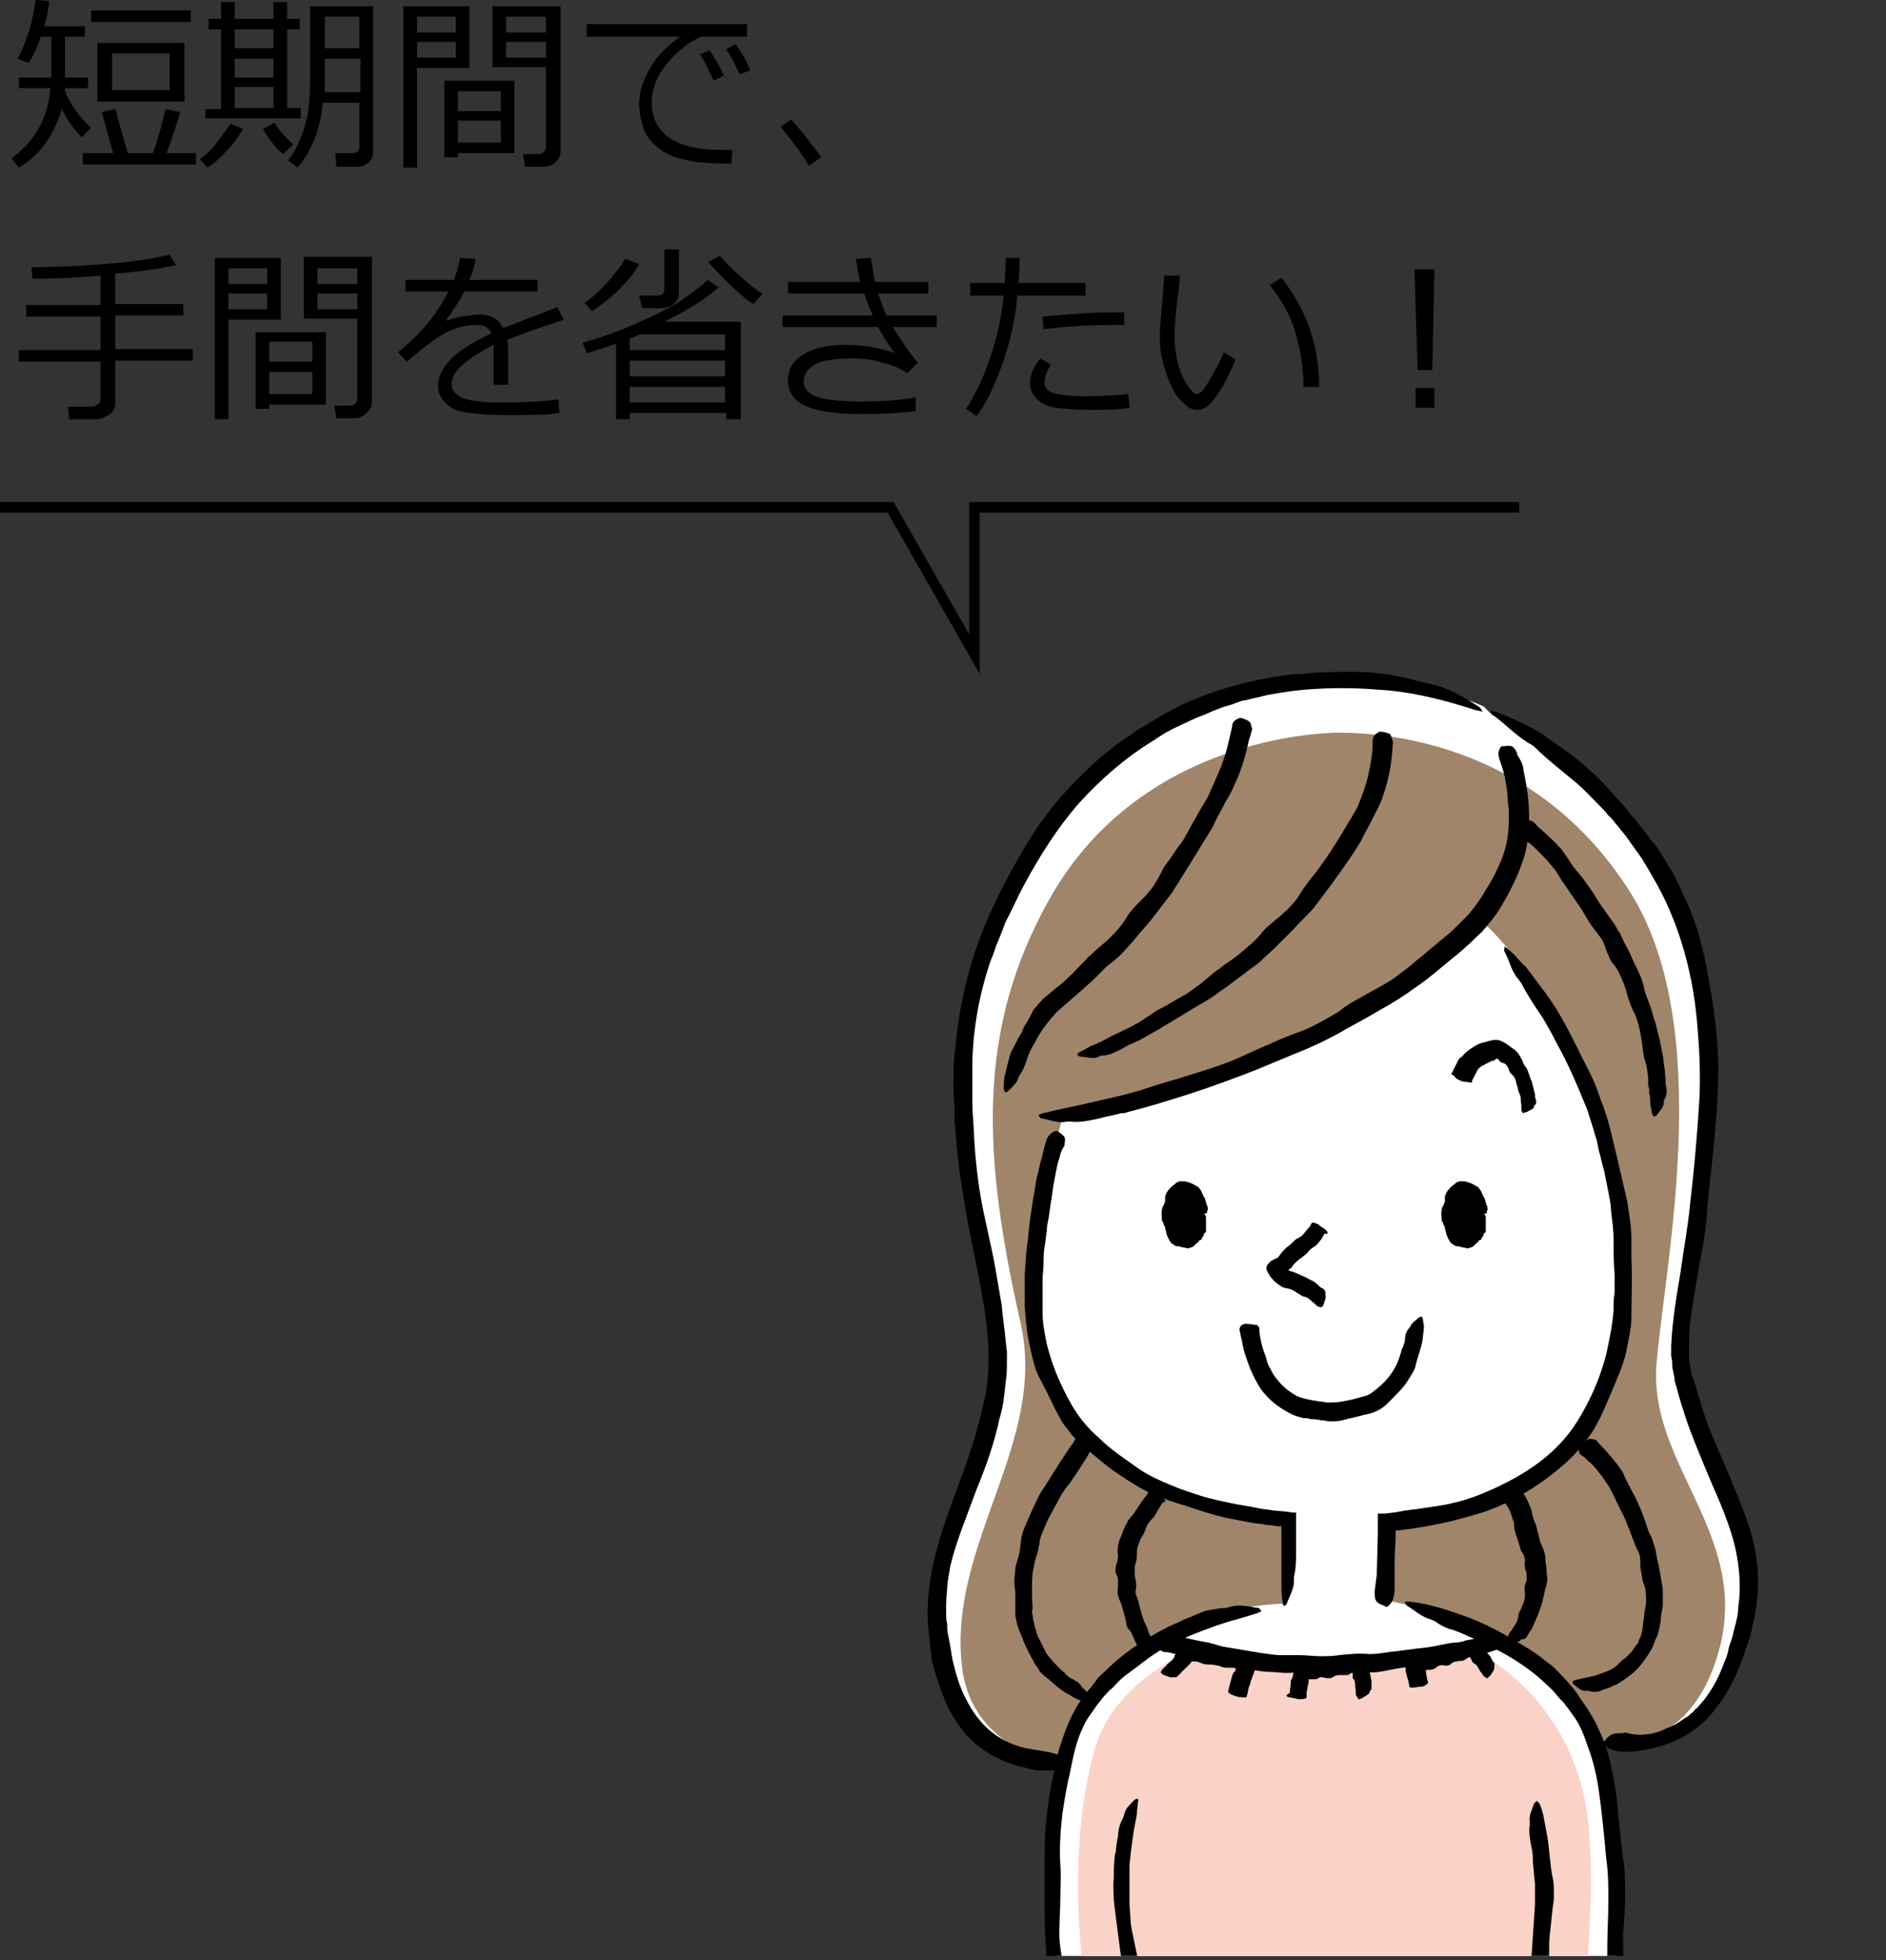
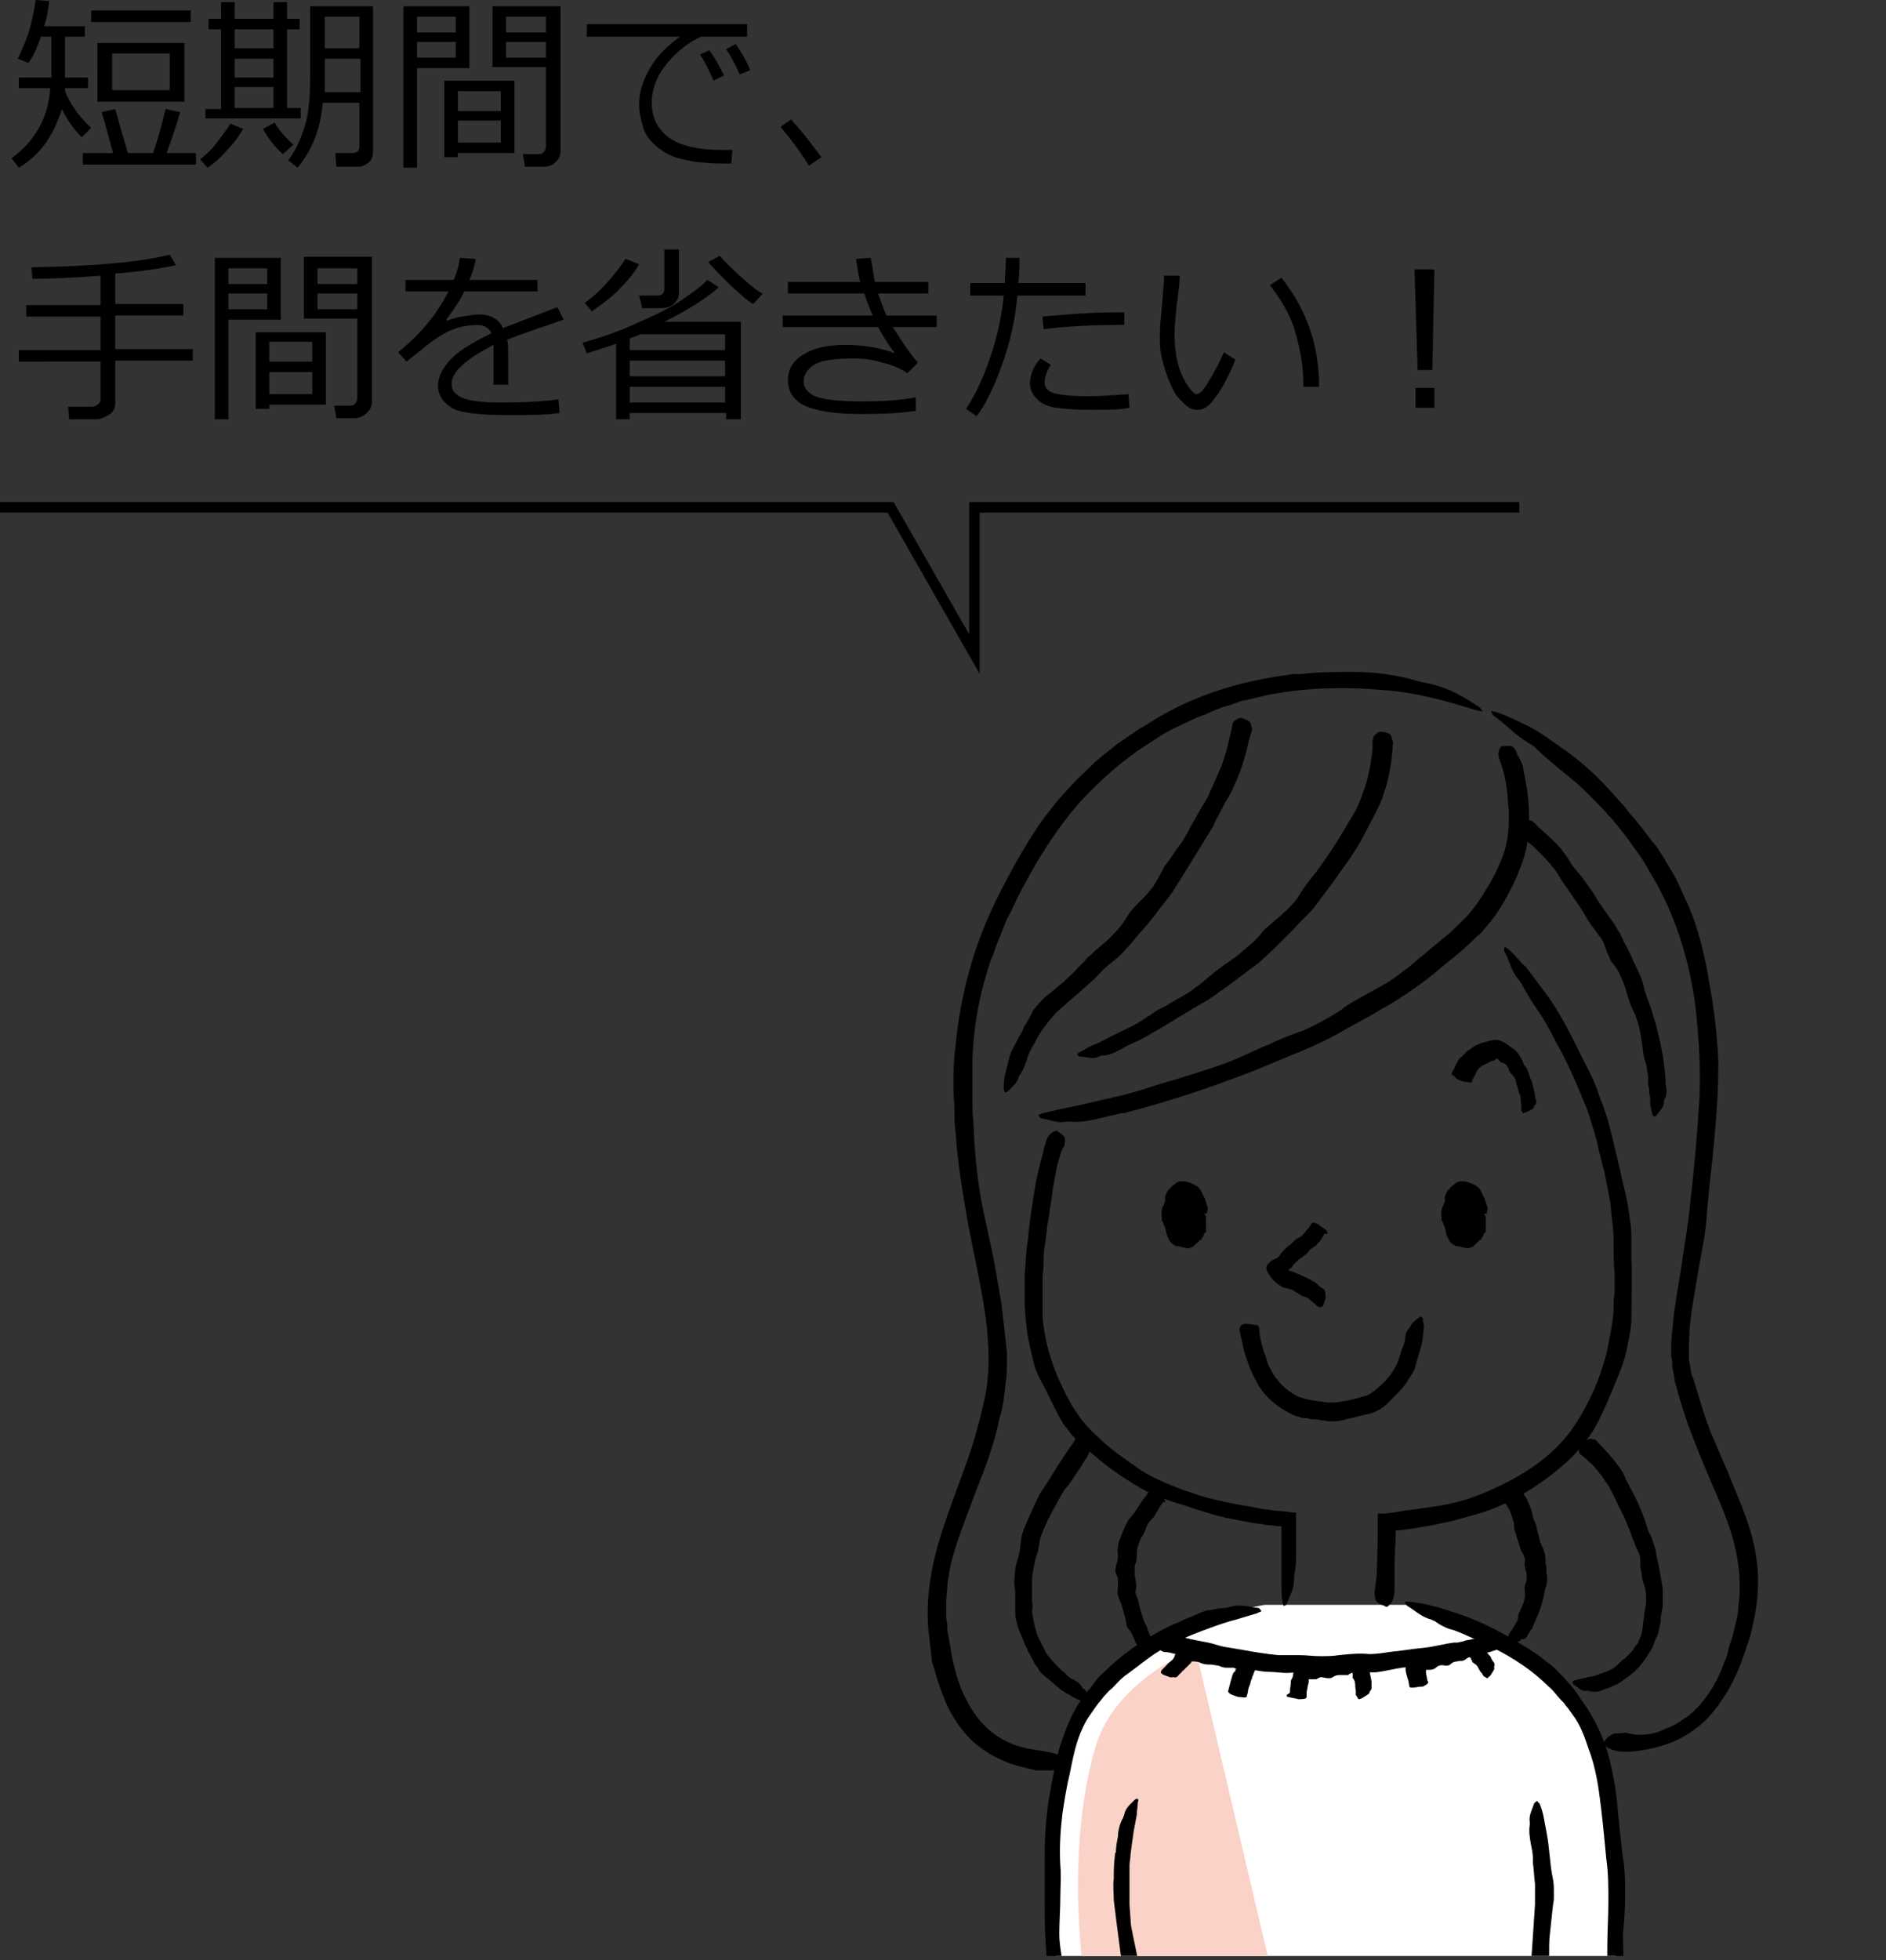
<svg xmlns="http://www.w3.org/2000/svg" xmlns:xlink="http://www.w3.org/1999/xlink" version="1.1" id="レイヤー_1" x="0" y="0" viewBox="0 0 180 187" xml:space="preserve">
  <rect x="0" y="0" width="180" height="187" fill="#333333" stroke="none" />
  <style>.st1{fill:#fff}.st3{fill:#fad2c8}</style>
  <defs>
    <path id="SVGID_5_" d="M85.1 37.3h84.4v149.3H85.1z" />
  </defs>
  <clipPath id="SVGID_1_">
    <use xlink:href="#SVGID_5_" overflow="visible" />
  </clipPath>
  <g clip-path="url(#SVGID_1_)">
-     <path class="st1" d="M153.3 166.6c4.1.4 9.7-.2 12.5-8.2 4-11.5-2.6-15.7-5.1-26.9-1.7-7.4 8-31.4-1.7-48.2-6.8-11.7-16.6-15.1-16.6-15.1l-.8-.8s-8.5-4.2-20.7-1.8C106.8 68.3 97.6 79.3 93.6 92c-5.2 16.4 2.8 30.6 1.2 40.8-1.7 10.2-7.6 15.7-4.3 27.1 2 6.9 6.7 8.1 11.1 7.9l51.7-1.2z" />
    <path class="st1" d="M134.3 153.1s12.3 1.9 17.1 10.4c4.8 8.5 2.4 30.1 1.9 33.5-.5 3.5 2.6 7.1 2.1 12.1-.3 2.5-2 3.4-1.5 6.1l-53.5-.6c.5-2.8-.7-3-.9-5.5-.5-5 2.8-8.6 2.2-12.1-.5-3.5-2.9-25 1.9-33.5s17.1-10.4 17.1-10.4h13.6z" />
-     <path d="M127.8 69.9s-18.5-.3-27.6 15.8c-7.2 12.7-6.3 25-2.8 40.5 2.6 11.4-6.9 21-5.6 32.7.9 8.3 9.6 9.4 9.6 9.4s1.6-6.6 7.5-10.9c5.9-4.4 13.6-4.4 13.6-4.4l.3-7.9s-14-.9-19.8-8.6c-5.8-7.7-4.6-18.8-1.7-29.5 0 0 28-5.3 40.1-19.1 0 0 7.7 5.9 12.9 24.6 5.2 18.8-5.8 32.7-21.9 32.7v7.5s8.1 1.4 13.8 5.3c5.8 3.9 6.3 8.4 6.3 8.4s8.7 1.8 11.6-9.1c2.9-10.9-6.8-17.6-6-27.2.8-9.6 5.6-31.8-2.4-44.8-8.1-13-20.9-15.4-27.9-15.4z" fill="#a0856a" />
-     <path class="st3" d="M114.1 157.3s-7.5 2.8-9.5 9.2c-1.6 5.3-2.1 12.2-1.4 19.9.7 7.8 1.6 11.2.5 14.7-1 3.5-2.8 5.9-2.1 9.4.7 3.5.7 4.4.7 4.4h48.4s2-2.9 1.5-7.1c-.5-4.1-2.4-6.5-1.8-10.6.6-4.1 2.2-17 1-24.7-1.9-11.3-11.1-15.3-11.1-15.3s-13.4 3.2-26.2.1z" />
+     <path class="st3" d="M114.1 157.3s-7.5 2.8-9.5 9.2c-1.6 5.3-2.1 12.2-1.4 19.9.7 7.8 1.6 11.2.5 14.7-1 3.5-2.8 5.9-2.1 9.4.7 3.5.7 4.4.7 4.4h48.4s2-2.9 1.5-7.1s-13.4 3.2-26.2.1z" />
    <path class="st3" d="M148.2 210.8c-.4-1.2-1.5-2.1-3.1-1.9-.2 0-.4.1-.5.1-.5-1.5-2.2-2.6-3.9-1.8-1.4.7-2.8 1.3-4.1 2-.6-.9-1.6-1.5-2.8-1.2-1.7.3-3.4.8-4.9 1.4-.5-.7-1.4-1.1-2.5-.8-1.8.5-3.5 1.1-5.3 1.7-.5-1.4-2.5-2.1-4-1.6-.8.3-1.6.6-2.4 1-.6-1.3-2.2-2.1-3.7-1.3-2.3 1.3-4.8 2.2-7.2 3.2-3.3 1.4-.8 6.4 2.4 5 .4-.2.7-.3 1.1-.5.7 1.2 2.3 1.9 3.7 1.3 1-.4 1.9-.8 2.8-1.3.6.9 1.7 1.5 2.8 1.2 1.7-.4 3.4-1 5.1-1.6.6 1.5 2.5 2.4 4.3 1.1l.9-.6c0 2.1 2.6 3.4 4.6 2 1.2-.8 2.5-1.6 3.8-2.3.8.6 1.9.9 2.9.5 1.1-.5 2.3-.9 3.4-1.2.3 1.4 1.4 2.5 3.1 2.1 1.3-.3 2.6-.7 3.9-1.1 3.7-.9 2.8-6.1-.4-5.4z" />
    <path d="M120.2 127.1c.1.8.3 1.6.6 2.3.1.4.2.8.4 1.1.2.4.4.8.7 1.1.5.7 1.2 1.2 1.9 1.6.5.2 1 .3 1.5.4.2 0 .5.1.7.1.2 0 .5.1.7.1.5 0 .9 0 1.4-.1.7-.1 1.4-.3 2.1-.5.5-.1.8-.4 1.2-.7.6-.5 1.2-1.1 1.6-1.8.4-.6.6-1.3.8-2 0-.1.1-.1.1-.2.1-.3.2-.5.2-.8 0-.3.1-.7.4-1 0 0 0-.1.1-.1 0-.3.5-.6.8-.9 0 0 .2-.1.3-.1 0 .1.1.1.1.2 0 .3.1.5.1.8 0 .3-.1.7-.1 1-.1.9-.5 1.8-.7 2.7-.1.5-.5 1-.8 1.5-.3.5-.8 1-1.2 1.4-.5.5-.9 1-1.5 1.3-.5.3-1 .4-1.5.5-.7.2-1.3.3-2 .5-.4.1-.8.1-1.2.1-.2 0-.5-.1-.7-.1-.2 0-.5-.1-.7-.1-.2 0-.5 0-.7-.1-.2 0-.5 0-.7-.1-.5-.1-.9-.3-1.4-.6-.9-.5-1.7-1.2-2.3-2-.3-.4-.6-1-.8-1.4-.3-.6-.5-1.2-.7-1.8-.2-.5-.3-1.1-.4-1.6-.1-.3-.1-.6-.2-.9 0-.3.1-.5.5-.6h.2c.3 0 .7.1.9.1.2 0 .2.2.3.3v.4zM114.7 115.8c0 1.4-.7 2.6-1.6 2.6-.9 0-1.6-1.2-1.6-2.6 0-1.4.7-2.6 1.6-2.6.9 0 1.6 1.2 1.6 2.6z" />
    <path d="M114.8 115.8c-.1 0-.3 0-.4-.1-.2 0-.2-.1-.2-.1l.1-.1v-.3s-.1 0 0-.1c.1-.2 0-.3 0-.5 0-.1-.1-.2-.2-.3v-.2c-.2-.1-.2-.3-.4-.5l-.1-.1s-.1-.1-.2 0c0 0-.1 0-.1-.1-.1-.1-.2-.1-.3 0-.1.1-.1.1-.2 0 0 0 0 .1-.1.1s-.2.1-.2.2-.2.2-.2.3c0 .1-.1.2-.1.3v.3s0 .1-.1.1c0 0-.1.1 0 .2 0 .1 0 .1-.1.2.1.1-.1.2-.1.3 0 .1-.1.1-.1.2v.2s0 .1-.1.1-.1.1 0 .1 0 .1.1.1l.1.1c0 .1.1.3.1.4l.1.1V117c.1.1.1.1 0 .3v.2c.1 0 .1.1.1.2s.1.1.2.2c.2.1.4.1.5.2h.2s.1 0 .1-.1h.2c.1 0 .2 0 .2-.1s.1-.2.2-.3c0-.1.1-.1.1-.2 0-.2.2-.3.2-.4 0-.1.1-.2.1-.4 0-.1-.1-.1-.1-.2s0-.1-.1-.2v-.2s.1-.1.3-.1c.1 0 .2-.1.3-.1.4 0 .4 0 .4.1.1.1.1.2.1.3v1.3s0 .1-.1.1l-.1.1c0 .2-.1.3-.2.4 0 .1 0 .2-.2.2-.1.2-.3.3-.5.5-.1.2-.4.2-.6.3-.2 0-.3-.1-.5-.1-.1 0-.3-.1-.4-.1-.1 0-.3 0-.4-.1-.1-.1-.2-.1-.3-.2-.2-.2-.3-.5-.4-.7-.1-.2-.1-.5-.2-.7 0-.1 0-.2-.1-.3-.1-.1 0-.3-.2-.4 0-.4-.1-.7 0-1.1 0-.2.1-.3.2-.5 0-.1.1-.2.1-.3v-.5c.1-.1.1-.3.2-.4.1-.1 0-.2.2-.2.1-.3.4-.4.6-.6l.1-.1c.1 0 .2-.1.3-.1h.5c.4.1.7.2 1 .4.5.2.6.7.8 1.1l.1.1v.1c.1.2.1.4.2.6.1.2.1.4 0 .6v.1s-.1.1-.4.1zM141.4 115.8c0 1.4-.7 2.6-1.6 2.6-.9 0-1.6-1.2-1.6-2.6 0-1.4.7-2.6 1.6-2.6.9 0 1.6 1.2 1.6 2.6z" />
    <path d="M141.5 115.8c-.1 0-.3 0-.4-.1-.2 0-.2-.1-.2-.1l.1-.1v-.3s-.1 0 0-.1c.1-.2 0-.3 0-.5 0-.1-.1-.2-.2-.3v-.2c-.2-.1-.2-.3-.4-.5l-.1-.1s-.1-.1-.2 0c0 0-.1 0-.1-.1-.1-.1-.2-.1-.3 0-.1.1-.1.1-.2 0 0 0 0 .1-.1.1s-.2.1-.2.2-.2.2-.2.3c0 .1-.1.2-.1.3v.3s0 .1-.1.1c0 0-.1.1 0 .2 0 .1 0 .1-.1.2.1.1-.1.2-.1.3 0 .1-.1.1-.1.2v.2s0 .1-.1.1-.1.1 0 .1 0 .1.1.1l.1.1c0 .1.1.3.1.4l.1.1V117c.1.1.1.1 0 .3v.2c.1 0 .1.1.1.2s.1.1.2.2c.2.1.4.1.5.2h.2s.1 0 .1-.1h.2c.1 0 .2 0 .2-.1s.1-.2.2-.3c0-.1.1-.1.1-.2 0-.2.2-.3.2-.4 0-.1.1-.2.1-.4 0-.1-.1-.1-.1-.2s0-.1-.1-.2v-.2s.1-.1.3-.1c.1 0 .2-.1.3-.1.4 0 .4 0 .4.1.1.1.1.2.1.3v1.3s0 .1-.1.1l-.1.1c0 .2-.1.3-.2.4 0 .1 0 .2-.2.2-.1.2-.3.3-.5.5-.1.2-.4.2-.6.3-.2 0-.3-.1-.5-.1-.1 0-.3-.1-.4-.1-.1 0-.3 0-.4-.1-.1-.1-.2-.1-.3-.2-.2-.2-.3-.5-.4-.7-.1-.2-.1-.5-.2-.7 0-.1 0-.2-.1-.3-.1-.1 0-.3-.2-.4 0-.4-.1-.7 0-1.1 0-.2.1-.3.2-.5 0-.1.1-.2.1-.3v-.5c.1-.1.1-.3.2-.4.1-.1 0-.2.2-.2.1-.3.4-.4.6-.6l.1-.1c.1 0 .2-.1.3-.1h.5c.4.1.7.2 1 .4.5.2.6.7.8 1.1l.1.1v.1c.1.2.1.4.2.6.1.2.1.4 0 .6v.1c.1 0 0 .1-.4.1zM126.4 117.7c-.2.4-.4.7-.7 1-.1.2-.3.2-.5.4-.2.1-.3.3-.5.5l-.5.4c-.2.1-.4.3-.5.4l-.3.3c0 .1-.1.1-.1.2-.1.1-.3.2-.3.2v.1c.1.1.2 0 .2.1h.1c.1 0 .2.1.3.1l1.1.5c.3.2.7.3 1 .6l.1.1c.1.1.2.2.4.3.2.1.3.2.3.6v.1c.1.1-.1.6-.2.9 0 0-.1.2-.2.2h-.1c-.1 0-.2-.1-.3-.1l-.3-.3c-.3-.2-.5-.5-.9-.6-.2 0-.4-.2-.6-.3-.2-.1-.4-.3-.7-.4-.3-.1-.5-.1-.8-.2-.3-.2-.6-.4-.8-.6-.3-.3-.5-.6-.7-1-.1-.3 0-.5.2-.7l.2-.2c.1 0 .1-.1.2-.1.1-.1.3-.1.4-.2.2-.1.3-.4.5-.6l.1-.1.1-.1.2-.2c.3-.2.5-.4.8-.7.1-.1.3-.2.5-.3.2-.1.3-.3.5-.5.1-.2.3-.3.4-.5.1-.1.1-.2.2-.3 0-.1.2-.1.6.1 0 0 .1 0 .1.1.3.2.5.3.7.5.1.1.1.2.1.3h-.3zM138.6 102.3l.6-1.2c.1-.2.4-.3.5-.5.2-.2.4-.4.6-.5.4-.3.9-.6 1.5-.7.3-.1.7-.2 1-.2.3 0 .7.2 1 .4.3.2.5.4.7.5.4.3.6.7.8 1.1.1.3.2.5.4.7.2.4.3.9.5 1.3l.3 1.2v.1c0 .1 0 .3.1.4 0 .2.1.4-.2.6v.1c0 .2-.4.3-.7.5 0 0-.2 0-.3.1 0 0-.1 0-.1-.1-.1-.1-.1-.2-.1-.3v-.4c-.1-.4 0-.8-.2-1.1-.1-.2-.1-.4-.2-.7-.1-.2-.1-.5-.2-.7-.1-.2-.3-.4-.5-.6-.1-.2-.1-.4-.2-.5-.1-.2-.3-.4-.5-.4-.1 0-.2-.1-.3-.2-.1-.1-.1-.2-.2-.2s-.3.1-.3.2h-.1-.1l-.6.3c-.1.1-.3.1-.5.3-.2.1-.3.3-.4.5l-.3.6c-.1.1-.1.2-.1.3 0 .1-.1.1-.6 0h-.2c-.3-.1-.6-.2-.8-.4-.1-.1-.1-.2-.2-.2-.2-.1-.2-.2-.1-.3zM95.6 167.9c-1.2-.5-2.3-1.3-3.2-2.2-.9-1-1.6-2.1-2.1-3.2-.5-1.2-.9-2.4-1.2-3.5-.1-.3-.2-.6-.2-.9l-.1-.9-.1-.9c0-.3-.1-.6-.1-.9-.2-2.4.1-4.9.7-7.2.7-2.7 1.7-5.2 2.6-7.7.9-2.4 1.6-4.8 2.1-7.2.5-2.4.4-4.9.1-7.4-.4-3-1.1-6-1.7-9.1-.5-2.9-1-5.8-1.2-8.8l-.1-1v-1c0-.7-.1-1.4-.1-2.1 0-1.4 0-2.8.2-4.1.4-4.4 1.5-8.7 3.3-12.7 1.2-2.6 2.6-5.2 4.2-7.7.7-1.1 1.5-2.1 2.3-3.1.9-1 1.7-1.9 2.7-2.8.5-.5.9-.9 1.4-1.3l1.5-1.2 1.6-1.1c.3-.2.5-.4.8-.5l.8-.5c3.9-2.5 8.5-3.9 13-4.5.4-.1.9-.1 1.4-.1 1.6-.2 3.3-.2 5-.2 2.1 0 4.2.3 6.2.9.3.1.6.1.9.2 2 .4 3.4 1.3 4.8 2.2.2.1.3.3.4.5-.3-.1-.5-.1-.8-.2-1.3-.4-2.6-.8-3.9-1.1-1.7-.4-3.4-.7-5.2-.8-2.4-.2-4.7-.2-7.1 0-1.2.1-2.4.3-3.5.5l-1.7.4c-.3.1-.6.1-.9.2l-.8.3-1 .3-.5.2-.5.2c-.6.3-1.3.5-1.9.8l-1.9.9c-.6.3-1.2.7-1.8 1.1-2.6 1.6-4.9 3.6-7 5.9-2.1 2.4-3.8 5.1-5.3 7.9-.6 1.1-1.1 2.3-1.7 3.4l-.7 1.8c-.3.6-.4 1.2-.7 1.8-1.1 3.2-1.7 6.4-1.8 9.8v2.9c0 1 0 1.9.1 2.9.1 2.4.3 4.8.7 7.1.4 2.3 1 4.5 1.4 6.8.2 1.2.4 2.3.6 3.5.1 1.2.3 2.4.4 3.6l.1.9v.9c0 .6 0 1.2-.1 1.8l-.1.9c0 .3-.1.6-.1.9-.1.6-.2 1.2-.4 1.8-.5 2.4-1.3 4.6-2.2 6.8-.9 2.5-1.9 4.8-2.5 7.3-.1.7-.3 1.5-.3 2.2-.1.7-.1 1.5-.1 2.2 0 .4 0 .8.1 1.1 0 .4 0 .8.1 1.1l.2 1.1.1.6.1.6c.3 1.3.7 2.7 1.3 3.8.6 1.2 1.4 2.3 2.4 3.1 1.1.9 2.5 1.5 4 1.7 1.2.2 2.2.3 3 .8.1 0 .2.1.2.2-.3.3-.4.7-.9.9-.2.1-.5.1-.8.1h-1.2c-1.2-.3-2.3-.5-3.3-1z" />
    <path d="M157.6 165.4c.4-.1.8-.2 1.2-.4.4-.2.8-.3 1.1-.5.4-.2.7-.5 1.1-.7.2-.1.3-.3.5-.4l.2-.2c.1-.1.1-.2.2-.2 1.2-1.2 2.1-2.8 2.7-4.5.2-.4.3-.8.4-1.3.1-.4.3-.8.4-1.3.2-.9.5-1.7.5-2.6.3-2 .1-4.1-.4-6.1-.5-1.9-1.3-3.8-2.1-5.6-.8-1.9-1.6-3.8-2.3-5.7-.4-1.2-.8-2.4-1.1-3.6-.1-.3-.2-.6-.2-.9l-.1-.5-.1-.5c0-.3 0-.7-.1-1v-1c.1-2.4.5-4.7.9-7.1.3-2.2.7-4.3.9-6.4.4-3.4.7-6.8.9-10.2.1-2.3 0-4.5-.2-6.8-.3-3.9-1.2-7.8-2.8-11.4-.7-1.6-1.6-3.1-2.5-4.6l-1.5-2.1-.8-1c-.3-.3-.5-.7-.9-1-.2-.3-.4-.5-.7-.8-.9-.9-1.7-1.8-2.7-2.6-1.2-1-2.5-2-3.6-3.1-.2-.2-.4-.3-.6-.4-1.3-.8-2.2-1.8-3.3-2.6-.2-.1-.2-.3-.3-.5.2.1.5.1.7.2 1.1.4 2.1.9 3.1 1.4 1.3.7 2.4 1.6 3.6 2.4 1.6 1.2 3 2.5 4.3 4l1 1.1c.3.4.6.8.9 1.1.6.7 1.2 1.5 1.8 2.3.4.4.7.9 1 1.4l.9 1.5c.6 1 1 2.1 1.5 3.1 1 2.3 1.6 4.8 2 7.3.5 2.6.8 5.2.9 7.8 0 2.1-.1 4.2-.3 6.3-.2 2.7-.6 5.4-.8 8.2-.1 1.6-.4 3.1-.7 4.7-.3 1.9-.7 3.8-.9 5.7-.1.9-.1 1.8-.1 2.7v.7l.1.6c0 .2.1.4.1.6 0 .2.1.4.2.6l.4 1.3c.1.4.3.9.4 1.3.1.4.3.9.4 1.3.2.4.3.9.5 1.3.7 1.7 1.5 3.4 2.2 5.2.7 1.7 1.5 3.6 1.9 5.5.5 2.2.5 4.4.1 6.6-.1.6-.3 1.3-.4 1.9l-.3.9-.3.9c-.4 1.2-.9 2.4-1.6 3.6-.6 1-1.3 2-2.2 2.9-.9.8-1.9 1.5-3.1 2-1.3.5-2.6.8-3.9.9-1.1.1-2-.1-2.6-.6-.1-.1-.2-.1-.1-.2.2-.3.4-.6.8-.8.2-.2.8-.1 1.3-.2h.1c1 .3 1.7.2 2.4.1z" />
    <path d="M145.4 73.5c.5 2.2.7 4.4.4 6.6-.1 1.1-.5 2.2-.9 3.2-.5 1.2-1.1 2.3-1.7 3.3-.3.5-.7 1-1 1.4-.2.2-.4.5-.6.7-.2.3-.4.4-.6.6-.8.8-1.7 1.6-2.6 2.3-1.1.9-2.1 1.8-3.3 2.6-1.1.8-2.2 1.5-3.3 2.1-1 .6-2.1 1.2-3.2 1.8-1.7 1-3.4 1.8-5.2 2.5l-3.6 1.5c-2.1.8-4.2 1.6-6.4 2.3-1.9.6-3.8 1.2-5.8 1.7-.2.1-.4.1-.6.1-.7.2-1.4.3-2.1.5-.9.2-1.8.4-2.7.3h-.4c-.9.2-1.6-.2-2.4-.3-.1 0-.2-.2-.3-.3.1-.1.2-.1.4-.2.6-.1 1.2-.3 1.8-.4.8-.2 1.5-.3 2.3-.5 2.1-.5 4.2-.9 6.2-1.6 1.2-.4 2.4-.7 3.6-1.1 1.3-.4 2.6-.8 3.9-1.3 1.3-.5 2.6-1.2 3.9-1.7 1-.5 2.1-.9 3.2-1.3.7-.3 1.3-.6 2-1s1.3-.7 1.9-1.2c.7-.5 1.5-.9 2.2-1.3.9-.5 1.9-1 2.7-1.6l1.2-.9c.4-.3.8-.7 1.2-1 .4-.3.8-.7 1.2-1l.6-.5.6-.5c.4-.3.8-.7 1.1-1l.5-.5.3-.3.1-.1.1-.1c.6-.7 1.2-1.5 1.7-2.4.6-.9 1.1-1.9 1.5-2.9.5-1.2.7-2.5.7-3.8v-.9l-.1-.9c0-.6-.1-1.2-.2-1.8-.1-.7-.3-1.3-.5-1.9-.2-.5-.3-.9 0-1.4l.1-.1c.3 0 .7-.1 1 0 .2.1.4.4.5.7v.1c.4.6.6 1.1.6 1.5z" />
    <path d="M132.9 71.4c-.1 1.6-.4 3.1-.9 4.5-.2.7-.6 1.4-.9 2-.4.8-.8 1.5-1.2 2.3-.8 1.4-1.8 2.7-2.7 4l-.9 1.2-.9 1.2c-.6.7-1.3 1.3-1.9 2l-.9.9-.9.9c-.5.5-1 .9-1.5 1.4-.5.4-1.1.8-1.6 1.2-.7.5-1.4 1.1-2.2 1.6-.6.5-1.3.9-2 1.3s-1.3.8-2 1.2c-.6.4-1.2.7-1.8 1.1-.6.3-1.2.7-1.8 1-.1.1-.3.1-.4.2-.5.2-.9.4-1.4.7-.6.3-1.2.6-1.8.6-.1 0-.2 0-.3.1-.6.3-1.2 0-1.8 0-.1 0-.2-.1-.3-.2.1-.1.1-.2.2-.2.4-.2.7-.4 1.1-.6.5-.2 1-.4 1.5-.7 1.3-.7 2.7-1.2 3.9-2.1.4-.2.7-.5 1.1-.7.4-.2.8-.4 1.1-.6.8-.5 1.7-.9 2.4-1.5.8-.5 1.5-1.3 2.3-1.8.6-.5 1.3-.9 1.9-1.4.8-.7 1.6-1.3 2.2-2.1.4-.5.9-.8 1.3-1.2.3-.2.6-.5.8-.7.3-.2.5-.5.8-.8.5-.5.8-1.2 1.2-1.7.4-.6.9-1.1 1.3-1.7.8-1.1 1.6-2.3 2.3-3.5.2-.3.4-.7.6-1 .2-.3.4-.7.6-1 .4-.8.7-1.7 1-2.6.2-.8.4-1.6.5-2.5.1-.5.1-.9.1-1.4 0-.4.1-.7.5-.9 0 0 .1-.1.2-.1.3 0 .7.1.9.2.2.1.2.4.3.6v.1c.1.1 0 .4 0 .7zM146.7 78.8c.8.7 1.6 1.4 2.3 2.2.3.4.6.8.9 1.3.3.5.7.9 1.1 1.4l1 1.4c.3.5.6 1 .9 1.4.4.6.8 1.1 1.2 1.7.2.3.3.6.5.8.1.3.3.6.4.9.3.5.6 1.1.8 1.6.4.9.9 1.7 1.1 2.7.1.6.4 1.2.6 1.8.2.5.3 1.1.5 1.6l.4 1.6.3 1.5.2 1.5v.3c.1.4 0 .7.1 1.1.1.5.1.9-.2 1.4v.2c0 .4-.4.8-.7 1.2 0 .1-.2.1-.3.1 0-.1-.1-.1-.1-.2-.1-.3-.1-.6-.2-.9 0-.4 0-.8-.1-1.1 0-.3 0-.5-.1-.8v-.8c-.1-.5-.1-1-.3-1.5-.2-.6-.2-1.2-.3-1.8-.1-.6-.2-1.3-.4-1.9-.1-.3-.2-.7-.4-1-.1-.3-.3-.6-.4-1-.2-.5-.3-1.1-.5-1.6-.3-.7-.5-1.3-1-1.9-.3-.3-.4-.7-.6-1.1-.2-.5-.3-1-.6-1.4l-.9-1.2c-.3-.4-.5-.8-.8-1.3-.5-.8-1.1-1.6-1.7-2.5-.3-.4-.6-.9-.9-1.4-.4-.5-.8-1-1.3-1.5l-.6-.6c-.2-.2-.4-.4-.7-.6-.2-.2-.5-.4-.8-.6-.2-.1-.3-.4-.2-.8 0 0 0-.1.1-.1.2-.2.5-.5.7-.6.2-.1.3 0 .5 0 .2.2.4.3.5.5zM119.2 70.6c-.3 1.4-.7 2.8-1.3 4.1-.3.7-.6 1.3-1 1.9-.3.7-.8 1.4-1.1 2.2l-2.4 3.9-1.5 2.4c-.5.7-1.1 1.4-1.6 2.1l-.8 1c-.3.3-.5.6-.8.9-.4.5-.8 1-1.3 1.5-.4.5-.9.9-1.4 1.3-.7.5-1.2 1.2-1.9 1.8-1.1 1-2.3 2-3.3 2.9-.8.9-1.6 1.9-2.1 3-.1.1-.1.2-.2.3-.2.4-.4.8-.5 1.2-.2.6-.4 1.1-.7 1.5-.1.1-.1.2-.1.2-.1.5-.6.9-1 1.3-.1.1-.2.1-.3.1 0-.1-.1-.2-.1-.3 0-.4 0-.8.1-1.3.1-.3.1-.5.2-.8l.1-.4c0-.1.1-.3.1-.4.1-.4.2-.7.4-1l.5-1c.2-.3.4-.6.5-1 .2-.3.4-.6.6-1l.3-.6c.1-.2.3-.3.4-.5.3-.3.6-.7.9-.9.4-.3.7-.6 1.1-.9.4-.3.7-.6 1-.9.4-.3.7-.7 1-1l.5-.5c.2-.2.3-.4.5-.5.5-.5 1.1-1 1.7-1.5.7-.7 1.4-1.4 1.9-2.3.3-.5.7-.9 1.1-1.3.5-.5 1-1 1.4-1.6.4-.6.7-1.2 1-1.8l.3-.4.3-.4.6-.9.6-.8.5-.9c.3-.6.7-1.2 1-1.8.2-.3.4-.7.6-1 .2-.3.4-.7.5-1 .4-.8.7-1.6 1.1-2.5l.4-1.2.3-1.2c.1-.4.2-.9.3-1.3 0-.4.2-.6.7-.8h.2c.3.1.6.2.8.4.1.1.1.4.2.6v.1c-.1.4-.2.7-.3 1zM108.2 213.8c-.1-1.5.1-3 .3-4.5.1-.7.3-1.4.4-2v-4.6c0-.8-.1-1.5-.1-2.3-.1-.9-.2-1.9-.3-2.8-.1-.9-.2-1.8-.2-2.7-.1-.8-.2-1.6-.4-2.4-.2-1.3-.5-2.6-.6-3.9-.1-.9-.3-1.7-.4-2.6l-.3-2.3-.3-2.4c0-.7-.1-1.4 0-2.1 0-.7 0-1.4.1-2.1 0-.1 0-.3.1-.4 0-.5.1-1 .2-1.5 0-.6.2-1.3.5-1.8 0-.1.1-.2.1-.3.1-.6.6-1 1-1.4.1-.1.2-.1.3-.1 0 .1.1.2 0 .3 0 .4-.1.8-.1 1.2-.1.5-.2 1.1-.3 1.6-.1.7-.2 1.4-.3 2.2 0 .4-.1.7-.1 1.1v3.7l.1 1.4c0 .5.1.9.2 1.4.2 1 .4 1.9.6 2.9l.3 2.4c.1 1 .3 2.1.6 3.1.2.6.2 1.2.3 1.8.1.7 0 1.5.1 2.2.1.7.3 1.4.4 2.1.1.7.1 1.5.2 2.2.1 1.4.1 2.9.1 4.3 0 .8 0 1.6-.2 2.5-.2 1-.3 1.9-.4 2.8-.1.8-.2 1.7-.2 2.5 0 .5 0 .9.1 1.4.1.4 0 .7-.5 1 0 0-.1.1-.2.1-.3 0-.7-.1-.9-.2-.2-.1-.2-.3-.3-.5v-.1c0-.6 0-.9.1-1.2zM145.7 213.8c.2-1.2 0-2.5-.5-3.7-.1-.3-.2-.7-.3-1-.1-.4-.2-.8-.2-1.3 0-.8.1-1.7.1-2.5s.1-1.6.2-2.3c.1-.8.1-1.6.2-2.3.1-.9 0-1.9.1-2.8 0-.9.2-1.8.2-2.7.1-.8.1-1.7.2-2.5.1-1.3.1-2.6.3-3.9.1-.9.1-1.7.2-2.6l.3-4.5v-2c-.1-.7-.1-1.3-.2-2v-.4c0-.5-.1-.9-.2-1.4-.1-.6-.2-1.2-.1-1.8v-.3c-.1-.6.2-1.1.4-1.7 0-.1.2-.2.3-.3.1.1.1.2.2.2.2.4.3.8.4 1.2.1.5.2 1.1.3 1.6.3 1.5.3 3 .6 4.4.1.4.1.9.1 1.3v.7l-.1.7c-.1 1-.2 1.9-.3 2.8-.1 1 0 2-.1 3 0 .8-.2 1.6-.3 2.4-.1 1-.2 2.1-.1 3.1 0 .6 0 1.2-.1 1.8-.1.7-.3 1.5-.3 2.2 0 .7.1 1.4.1 2.1 0 .7-.1 1.4-.1 2.1l-.1 2.1-.1 1.1v1.1c0 .4-.1.8-.1 1.2l-.1.6v.5c0 .3.2.8.4 1.2.2.5.3.9.4 1.4.2.9.3 1.9.3 2.8 0 .5-.1 1.1-.2 1.6-.1.4-.3.7-.8.8h-.2c-.3-.2-.6-.3-.8-.6-.1-.1-.1-.3-.1-.5-.1-.4 0-.6.1-.9zM131.4 150.2l.1-3.8v-2H132.1l.9-.1.6-.1.5-.1c.3 0 .6-.1.9-.1 1.2-.2 2.4-.3 3.6-.6 1.4-.3 2.7-.8 4-1.4 2.4-1.1 4.7-2.5 6.5-4.5 1.1-1.2 1.9-2.6 2.6-4 .7-1.4 1.2-2.8 1.6-4.3.3-1.4.6-2.8.7-4.2 0-.6 0-1.1.1-1.7v-1.7c-.1-1.1-.1-2.3-.1-3.4 0-.8-.1-1.5-.2-2.3l-.1-1.1-.2-1.1-.4-2c-.2-.6-.3-1.3-.5-1.9l-.2-1c-.1-.3-.2-.6-.3-1l-.6-1.9c-.9-2.2-1.8-4.4-3-6.5l-.3-.6c-.4-.7-.8-1.5-1.3-2.2-.6-.9-1.2-1.8-1.7-2.8-.1-.1-.2-.3-.3-.4-.7-.8-.8-1.7-1.3-2.6-.1-.1 0-.3 0-.5.1.1.3.2.4.3.3.3.6.5.8.8.3.3.5.6.8.8l.9 1.2.9 1.2c1.6 2.1 2.7 4.5 3.9 6.9.4.7.7 1.4 1 2.1l.4 1.1c.1.4.3.7.4 1.1.3.8.5 1.6.7 2.4.2.8.4 1.7.6 2.5.1.4.2.9.3 1.3l.3 1.3c.1.4.2.9.3 1.3l.2 1.3c.1.7.2 1.4.2 2.1v2.1c.1 1.9 0 3.7 0 5.6 0 1.1-.3 2.2-.5 3.3-.3 1.3-.9 2.6-1.4 3.8-.5 1.2-1 2.4-1.7 3.6-.7 1.1-1.6 2.2-2.6 3.1-2 1.8-4.3 3.3-6.7 4.3-1.4.6-2.8.9-4.2 1.3-1.7.4-3.4.7-5.1.9H133.2V146.6l-.1 2.3v2.6c0 .7-.1 1.3-.6 1.7 0 0-.1.1-.2.1-.3-.2-.6-.2-.9-.5-.2-.2-.2-.6-.2-.9v-.1l.2-1.6zM101.1 110.5c-.3.9-.4 1.8-.6 2.8-.1.9-.3 1.9-.4 2.8-.1.5-.2.9-.2 1.4-.1.5-.1.9-.2 1.4-.1.5-.1 1.1-.1 1.6s-.1 1.1-.1 1.6v3.1c0 1 .2 2 .4 3 .3 1.2.7 2.4 1.2 3.5s1 2.1 1.6 3c.6.9 1.3 1.7 2.1 2.4 1.2 1.2 2.6 2.1 4 3.1.9.6 2 1.1 3 1.5.9.4 1.9.7 2.8 1 1 .3 1.9.5 2.9.7.9.2 1.8.3 2.7.5.4.1.9.1 1.3.2l1.2.1.7.1h.3v3.6c0 .8 0 1.7-.2 2.5v.4c0 .8-.4 1.4-.7 2.2 0 .1-.2.2-.3.2 0-.1-.1-.2-.1-.4-.1-.6-.1-1.1-.1-1.7v-2.2-3.3h-.4l-.6-.1c-.2 0-.5 0-.8-.1-1.2-.1-2.3-.4-3.5-.6-1.3-.3-2.5-.7-3.7-1.1-1.3-.4-2.6-.8-3.8-1.4-1-.5-1.9-1.1-2.8-1.7-1.2-.8-2.3-1.8-3.4-2.7l-.9-.9c-.3-.3-.5-.7-.8-1-.6-.9-1-1.8-1.5-2.8-.4-.9-1-1.8-1.3-2.7-.3-1-.5-2-.7-3-.1-.5-.1-1-.2-1.5 0-.5-.1-1-.1-1.5v-2.9c.1-1.1.1-2.2.3-3.3.1-1.3.3-2.6.5-3.9l.3-1.8.4-1.7c.2-.6.3-1.3.5-1.9.1-.5.4-.9.9-1.1h.2c.3.2.6.4.7.6.1.2 0 .5 0 .7v.1c-.3.4-.4.8-.5 1.2zM112.2 156c1 .3 2 .5 3.1.7.5.1 1 .3 1.5.4l1.8.3c1.1.2 2.3.4 3.4.5h2c.7 0 1.3.1 2 .1.6 0 1.2 0 1.8-.1 1-.1 1.9-.2 2.9-.1.6 0 1.3-.1 1.9-.2 1.1-.1 2.2-.3 3.3-.4 1-.1 2-.4 2.9-.5h.3c.4-.1.7-.1 1.1-.2.4-.1.9-.2 1.4-.1h.2c.4-.1.9.3 1.3.5.1 0 .1.2.2.3-.1 0-.1.1-.2.1l-.9.3-1.2.3c-.3.1-.5.1-.8.2-.3.1-.5.1-.8.1-.5.1-1.1.2-1.6.4-.6.2-1.3.2-1.9.3-.7.1-1.4.1-2.1.2-.7.1-1.5.3-2.2.4-.6.1-1.2 0-1.8 0-.8 0-1.6.1-2.3.2-.4.1-.9.1-1.4 0-.6 0-1.1-.2-1.7-.2-.5 0-1.1.1-1.6.1s-1.1-.1-1.6-.1-1.1-.1-1.6-.2-1.1-.1-1.6-.2c-.6-.1-1.2-.3-1.8-.4-.7-.2-1.4-.3-2.1-.5-.6-.1-1.3-.3-1.9-.4-.4-.1-.7-.2-1.1-.2-.3-.1-.5-.2-.5-.7v-.2c.1-.3.3-.6.4-.8.1-.1.3-.1.4-.1l.8.2z" />
    <path d="M103.8 138.9c-.5.8-1 1.6-1.5 2.3-.2.4-.6.7-.8 1.1-.3.4-.5.9-.8 1.4-.2.4-.5.9-.7 1.3-.2.5-.4.9-.6 1.4-.1.3-.2.6-.2.9-.1.3-.1.6-.2.9-.2.5-.3 1.1-.4 1.6-.1.5-.1 1-.1 1.5v1.2c0 .4.1.8 0 1.2 0 .3.1.5.1.8.1.3.1.5.2.8l.2.7.3.6.6 1.2c.5.6 1 1.2 1.6 1.7.1 0 .1.1.2.2.2.2.4.4.7.5.2.1.3.2.5.3.1.1.3.3.4.5 0 .1.1.1.1.1.3.1.4.7.7 1 0 .1 0 .2.1.3-.1 0-.2.1-.2 0-.3 0-.6-.1-.9-.2-.4-.1-.7-.3-1-.5-.9-.4-1.6-1.2-2.4-1.8-.2-.2-.5-.4-.6-.7-.2-.3-.4-.5-.5-.8-.2-.3-.3-.6-.5-.9-.1-.3-.3-.6-.4-.9-.2-.6-.6-1.3-.7-2-.1-.3-.1-.5-.1-.8v-1.3-.5c0-.4-.1-.7-.1-1.1 0-.4.1-.8.1-1.3.1-.5.3-1 .4-1.5.1-.5.1-1 .2-1.5s.3-.9.5-1.4c.4-.9.8-1.8 1.2-2.6.3-.5.6-.9.9-1.4.3-.5.7-1.1 1-1.6l1-1.5c.2-.3.4-.5.5-.8.1-.2.4-.3.8-.2 0 0 .1 0 .1.1.2.2.5.5.6.7.1.1 0 .3 0 .4l-.3.6zM111 143.3c-.3.4-.5.8-.8 1.3-.1.2-.4.4-.5.6-.2.2-.3.5-.4.8-.1.2-.2.5-.4.7-.1.3-.2.5-.3.8-.1.3-.1.7-.1 1 0 .3-.1.6-.2.9v.9c.1.5.2.9.1 1.4-.1.3.1.6.2.9.1.3.1.5.2.8l.2.7.1.3.1.3.3.6v.1c.1.2.1.3.2.5s.2.4.1.7v.1c.1.2-.2.6-.3.9 0 .1-.1.2-.2.3h-.1c-.1-.1-.3-.2-.4-.4l-.3-.6c-.3-.5-.4-1.1-.8-1.5-.1-.1-.2-.3-.2-.5s-.1-.3-.1-.5c-.1-.4-.2-.7-.3-1.1-.1-.4-.3-.7-.4-1.1-.1-.3 0-.6 0-.9v-.6c0-.2-.1-.4-.2-.6-.1-.2 0-.5 0-.7.1-.3.2-.6.2-.9 0-.3-.1-.6 0-.9 0-.3.1-.6.2-.8.2-.5.4-1.1.7-1.6.1-.3.4-.5.6-.8l.6-.9c.2-.3.4-.6.6-.8.1-.2.2-.3.3-.5.1-.1.3-.2.7.1l.1.1.6.6c.1.1.1.2.1.3h-.2zM145.4 142.5c.3.4.5.9.7 1.4.1.2.1.5.2.8.1.3.2.6.3.8.1.5.3 1.1.4 1.6.1.3.3.6.4 1 .1.3.1.6.1 1 .1.3.1.6.1.9.1.5.1 1-.1 1.5-.1.3-.1.6-.2.9-.1.5-.3 1.1-.5 1.6s-.4.9-.6 1.4l-.1.1c-.1.2-.2.3-.3.5-.1.2-.2.4-.6.4 0 0-.1 0-.1.1-.1.2-.6.1-.9 0-.1 0-.2-.1-.3-.1v-.1c0-.1.1-.3.1-.4.1-.2.2-.3.3-.4.2-.4.6-.8.6-1.3 0-.3.2-.5.3-.8.1-.3.3-.6.3-.9.1-.3 0-.7 0-1 0-.2.1-.5.2-.7v-.5c0-.2 0-.3-.1-.5s0-.3-.1-.5c0-.2.1-.5 0-.7 0-.1-.1-.2-.1-.3-.1-.1-.1-.2-.2-.3-.1-.2-.1-.4-.2-.6-.1-.4-.3-.9-.4-1.3-.1-.2-.1-.5-.1-.8l-.3-.9c-.1-.3-.2-.5-.4-.8-.1-.1-.2-.3-.3-.4-.1-.1 0-.2.3-.6l.1-.1c.3-.1.6-.3.8-.4.2-.1.2 0 .3 0l.4.4zM152.5 137.6c.7.7 1.4 1.5 2 2.3.1.2.3.4.4.6.1.2.2.5.3.7.3.5.5 1 .8 1.5.5 1 .9 2 1.2 3 .1.3.2.6.4.9l.3.9c.2.6.2 1.2.4 1.8.1.6.2 1.1.3 1.7.1.4.1.9.1 1.4v.7c0 .2-.1.5-.1.7-.1.3-.1.6-.1.9-.1.3-.1.6-.2.9 0 .1-.1.3-.1.4l-.2.4c-.1.3-.2.5-.3.8-.3.5-.6 1-1 1.5-.3.4-.7.8-1.1 1.1-.4.3-.8.6-1.3.9-.1 0-.2.1-.3.1-.3.2-.7.3-1 .4-.2.1-.4.2-.7.2-.2 0-.5 0-.7-.1h-.2c-.4.1-.8-.3-1.2-.6-.1 0-.1-.2-.1-.3 0 0 .1-.1.2-.1.3-.1.5-.1.8-.2.2 0 .3-.1.5-.1s.3-.1.5-.1c.8-.3 1.8-.5 2.4-1.2.2-.2.4-.4.6-.5l.6-.6c.2-.2.3-.5.5-.7.1-.1.2-.2.2-.4.1-.1.1-.3.2-.4.2-.6.2-1.2.3-1.8 0-.5.2-1 .2-1.5 0-.7 0-1.3-.3-1.9-.1-.4-.1-.8-.2-1.1-.1-.5 0-.9-.1-1.4-.1-.4-.4-.8-.5-1.2-.2-.4-.3-.8-.5-1.3-.2-.4-.3-.8-.5-1.2l-.6-1.2c-.2-.4-.4-.9-.7-1.4-.1-.3-.3-.5-.5-.8-.2-.3-.3-.5-.5-.7-.3-.4-.7-.9-1.1-1.2-.2-.2-.4-.4-.7-.6-.2-.1-.3-.4-.1-.8 0 0 0-.1.1-.1.2-.2.5-.5.7-.6.2-.1.3 0 .4 0 .2 0 .4.1.5.3z" />
    <path d="M99.3 212.2c-.2-.5-.5-1.1-.6-1.8-.2-.7-.3-1.3-.3-2-.1-1.3.1-2.6.4-3.8.3-1.2.8-2.3 1.2-3.3.2-.6.5-1.2.6-1.8.2-.6.3-1.2.3-1.8 0-.5-.1-1.2-.2-1.8l-.2-1.9-.3-3.8c-.1-1.6-.3-3.1-.4-4.7-.1-1.5-.1-2.9-.1-4.4V177c0-2.2.2-4.4.6-6.5.3-1.4.5-2.9 1-4.3.4-1.2.9-2.5 1.6-3.6.4-.6.7-1.1 1.2-1.6l.6-.8c.2-.3.5-.5.7-.7 1.7-1.7 3.6-3 5.7-4.1l.6-.3c.4-.2.8-.3 1.1-.5.4-.2.8-.3 1.2-.5.2-.1.5-.2.7-.3.3-.1.5-.2.8-.2.5-.1 1-.2 1.5-.2.1 0 .3-.1.4-.1 1-.3 1.8 0 2.7.1.1 0 .2.2.3.3-.1.1-.3.1-.4.2-.7.2-1.3.4-2 .6-.8.2-1.7.5-2.5.8-2.2.8-4.4 1.7-6.3 3.2-.3.2-.5.4-.8.6l-.8.6c-.6.4-1 .9-1.5 1.4-.3.2-.5.5-.8.8-.2.3-.5.6-.7.9-.4.6-.9 1.2-1.2 1.9-.7 1.4-1 3-1.3 4.5-.3 1.2-.5 2.5-.7 3.8-.2 1.7-.3 3.3-.2 5 .1 1 0 2 0 2.9 0 1.2-.1 2.4-.1 3.6 0 1.2.3 2.3.4 3.4.1 1.2.2 2.3.3 3.5.1 1.2.2 2.3.3 3.5l.2 1.7c.1.5.2 1.3.1 2-.2 1.5-.7 2.8-1.2 4-.6 1.5-1.1 2.9-1.3 4.3-.2 1.3-.2 2.7.3 3.9l.4 1.1c.1.2.2.4.2.6 0 .2.1.5.1.7 0 .4 0 .7-.1 1-.1.3-.3.5-.5.6-.1 0-.1.1-.2.1-.3-.2-.6-.3-.8-.6-.1-.2-.1-.5-.2-.7v-.1-.6c.3-.3.2-.5.2-.7zM153.3 212c.3-.6.5-1.1.7-1.6.2-.5.3-.9.4-1.4.1-1.1 0-2.2-.2-3.3-.2-1.1-.4-2.2-.8-3.3-.4-1.3-.8-2.6-.9-4.2v-.5-1l.1-.5c.1-.6.2-1.3.3-1.9.2-1.3.3-2.5.4-3.8.1-1.6.1-3.1.1-4.7 0-1.5.1-2.9.1-4.4 0-1.4 0-2.7-.2-4.1-.2-2.1-.4-4.3-.7-6.4-.2-1.4-.5-2.8-1-4.1-.4-1.2-.8-2.3-1.5-3.2l-.5-.7c-.1-.1-.2-.2-.3-.4l-.3-.3c-.4-.4-.7-.9-1.2-1.3-1.5-1.5-3.3-2.7-5.3-3.7l-.6-.3c-.3-.2-.7-.3-1.1-.5-.4-.2-.7-.3-1.1-.5-.5-.2-.9-.4-1.4-.5-.5-.2-.9-.4-1.3-.7-.1-.1-.3-.1-.4-.2-.9-.2-1.6-.9-2.3-1.3-.1-.1-.2-.2-.2-.4h.5c.7.1 1.4.2 2.1.4.9.2 1.7.5 2.6.8 2.4.8 4.5 2 6.6 3.3l.9.6c.3.2.6.5.9.7.6.4 1.1 1 1.6 1.5.3.3.5.6.8.9.2.3.5.6.7 1l.7 1c.1.2.2.3.3.5l.3.5c.8 1.5 1.4 3.1 1.7 4.7.3 1.3.5 2.6.6 4 .2 1.7.3 3.4.6 5.2.1 1 .1 2 .1 3 0 1.2-.1 2.5-.2 3.7 0 1.2.1 2.4 0 3.6 0 1.2-.1 2.4-.2 3.6-.1 1.2-.2 2.4-.4 3.6-.1.6-.2 1.2-.2 1.8-.1.5-.1 1 0 1.5.1 1.1.5 2.4.9 3.7.2.8.5 1.5.6 2.4.2.8.3 1.6.4 2.5v1.1c0 .4 0 .8-.1 1.2-.1.8-.4 1.6-.7 2.2-.4.7-.7 1.4-.7 2-.1.5-.1 1-.5 1.4l-.1.1c-.3-.1-.7-.1-.9-.4-.2-.2-.2-.6-.3-1v-.1c.2-.7.3-1.3.6-1.8z" />
    <path d="M117.3 161c.1-.4.2-.8.3-1.1 0-.1.1-.2.1-.3l.1-.1c.1 0 .1-.1.1-.2l.1-.1c-.1 0-.2-.1-.3-.1h-.7c-.2 0-.5-.1-.7-.2-.2 0-.5-.1-.7-.1-.4 0-.7 0-1.1-.2-.2-.1-.5-.1-.7-.1h-.1v.1l-.1.1-.1.1-.2.2-.4.4s-.1 0-.1.1l-.3.3c-.1.1-.2.3-.5.2h-.1c-.1.1-.5-.1-.8-.2 0 0-.2-.1-.3-.2v-.1c0-.1.1-.2.2-.3l.3-.3c.2-.3.7-.5.8-.9 0-.1.1-.2.2-.3.1-.1.2-.1.3-.3l.5-.5c.2 0 .3.1.5.1h1c.2 0 .4.1.6.2.3.1.6.1.9 0 .2-.1.3 0 .5.1s.4.2.6.2c.2 0 .4-.1.6-.1h.3l.6.1c.5.1 1 .2 1.6.4-.1.2-.1.5-.2.7-.1.4-.4.8-.5 1.2l-.1.2v.1l-.1.2-.1.4c-.1.2-.2.5-.2.7 0 .1-.1.3-.1.4 0 .1-.1.2-.6.1h-.2c-.3-.1-.6-.2-.8-.3l-.2-.2.1-.4z" />
    <g>
      <path d="M123.1 161.5c0-.4.1-.7.1-1.1 0-.2.2-.3.2-.6.1-.4.1-.7.2-1v-.2H125.3c.2 0 .5-.1.7-.2h.7c.2 0 .4 0 .6-.1.3-.1.7-.2 1-.1h.3c.2 0 .4-.1.6-.1l1.3-.1.1.9.2 1 .1.5v.5c0 .2 0 .3-.2.5v.1c0 .1-.4.3-.7.5 0 0-.2.1-.3.1 0 0-.1 0-.1-.1-.1-.1-.1-.2-.2-.3v-.4c-.1-.4 0-.8-.2-1.1-.1-.1-.1-.1-.1-.2v-.2-.2h-.1c-.1 0-.1.1-.2.1 0 0-.1 0-.1.1h-.7c-.3 0-.5 0-.8.2-.1.1-.3.1-.5.1s-.4-.1-.6-.1c-.2 0-.4.2-.5.2h-.5-.2V160.5l-.1.4c0 .2-.1.4-.1.6v.4c0 .1-.1.2-.6.2h-.2c-.3-.1-.6-.1-.9-.2-.2 0-.2-.1-.2-.2l.3-.2z" />
    </g>
    <g>
      <path d="M134.5 160.8l-.1-.5-.1-.3c0-.1-.1-.3-.1-.4-.1-.3 0-.7-.1-1 0-.3-.1-.5-.1-.8h.3c.3 0 .7-.1 1-.1.3 0 .7-.1.8-.1.2 0 .4-.2.7-.3.2-.1.4-.1.7-.1.2 0 .4-.1.6-.2.3-.1.6-.3 1-.2.1 0 .2 0 .3-.1l.2-.1c.1 0 .2-.1.3-.1l1-.2.7 1 .7.8v.1c.1.1.1.2.2.3.1.1.2.3.1.5v.1c.1.1-.2.5-.4.8 0 0-.2.1-.2.2h-.1c-.1-.1-.2-.1-.3-.2-.1-.1-.1-.2-.2-.3-.3-.3-.3-.7-.7-.9-.1-.1-.2-.1-.2-.2s-.1-.2-.1-.2c0-.1-.1-.2-.1-.2h-.1c-.1 0-.1.1-.2.1l-.1.1c-.1 0-.1.1-.2.1-.2.1-.4 0-.6.1-.3 0-.5.1-.7.3-.1.1-.3.1-.4.1-.2 0-.4-.1-.6 0-.2 0-.3.2-.5.3-.2.1-.4.1-.5.1h-.1-.2V159.6c0 .2.1.4.1.6 0 .1.1.2.1.3 0 .1-.1.2-.5.4h-.1c-.3 0-.6.1-.9.1-.2 0-.2 0-.3-.1v-.1z" />
    </g>
  </g>
  <g>
    <path d="M1.8 16l-.7-.9c2.2-1.6 3.5-3.8 3.7-6.7h-3v-1h3.1V3.5h-1c-.4 1.2-.8 2-1.2 2.5l-1-.4c.3-.6.7-1.5 1.1-2.7.3-1.1.5-2.1.6-2.9l1.3.1c-.1.8-.2 1.6-.5 2.4h3.9v1H6.2v3.9h2.2v1H6.2v.3c.5 1.2 1.3 2.4 2.5 3.5l-.9.9c-.8-.8-1.4-1.7-1.9-2.7-.8 2.6-2.1 4.4-4.1 5.6zm6.1-.3v-1.1h2.9c-.5-1.7-.8-3-1.1-3.9l1.3-.3c.3 1.1.7 2.5 1.2 4.2h2.4c.4-1.1.8-2.5 1.2-4.2l1.4.3c-.3 1-.7 2.3-1.3 3.9h2.8v1.1H7.9zm.8-13.6V1h9.5v1.1H8.7zm.6 7.6V4.1h8.3v5.6H9.3zm6.9-4.6h-5.5v3.5h5.5V5.1zM19.8 16l-.7-.8c.5-.4 1.1-.9 1.6-1.6s1-1.3 1.3-1.8l1.2.5c-.4.7-.9 1.4-1.6 2.1-.6.7-1.3 1.3-1.8 1.6zm-.2-4.6v-1h1.5V2.8h-1.2v-1h1.2V.2h1.3v1.6h3.7V.2h1.3v1.6h1.2v1h-1.2v7.5h1.3v1h-9.1zm2.8-8.6v1.8h3.7V2.8h-3.7zm0 2.8v1.8h3.7V5.6h-3.7zm0 4.7h3.7v-2h-3.7v2zm4.6 4.4c-.8-.7-1.4-1.5-1.9-2.4l1.1-.6c.3.5.9 1.3 1.8 2.1l-1 .9zm7.3-4.9h-3.5c-.2 2.5-1 4.5-2.4 6.2l-.9-.7c.7-.9 1.2-2 1.6-3.3s.5-2.9.5-5V.6h6v13.9c0 .4-.1.7-.4 1-.3.2-.6.4-1 .4h-2.1l-.1-1.3h1.6c.5 0 .7-.2.7-.6V9.8zm-3.3-1h3.4V5.6H31V8.8zm0-4.2h3.3v-3H31v3zM39.8 6.4V16h-1.3V.6h6.3v5.9h-5zm0-3.3h3.7V1.6h-3.7v1.5zm3.7.9h-3.7v1.5h3.7V4zm.2 10.6v.4h-1.3V7.7h6.7v6.9h-5.4zm4.1-4.1V8.7h-4.1v1.9h4.1zm-4.1 3.1h4.1v-2.1h-4.1v2.1zm8.1 2.3h-1.7l-.2-1.2h1.6c.2 0 .3-.1.4-.2.1-.1.2-.3.2-.4V6.4H47V.6h6.5v13.8c0 .5-.2.8-.5 1.1s-.7.4-1.2.4zM48.3 3.1h3.8V1.6h-3.8v1.5zm3.8.9h-3.8v1.5h3.8V4zM71.3 3.5h-4.4c-1.1.5-2.2 1.3-3.2 2.5s-1.5 2.5-1.5 3.8c0 1 .3 1.9.8 2.5.5.7 1.3 1.2 2.2 1.5s2.1.5 3.6.5h1.1l-.1 1.3c-1.1 0-2 0-2.7-.1-.7 0-1.5-.2-2.3-.4-.8-.2-1.5-.6-2.1-1.1s-1.1-1.1-1.3-1.8-.4-1.4-.4-2.3c0-1.2.4-2.3 1.1-3.5s1.7-2.1 2.8-2.9H56V2.3h15.3v1.2zm-2.2 3.7l-1 .5c-.4-.9-.8-1.8-1.3-2.5l.9-.4c.6.8 1 1.6 1.4 2.4zm2.5-.5l-1 .4c-.4-.9-.8-1.7-1.3-2.4l.9-.5c.5.7 1 1.5 1.4 2.5zM78.4 15l-1.2.8c-.8-1.3-1.7-2.5-2.7-3.7l1-.7c1.3 1.4 2.2 2.7 2.9 3.6zM1.8 34.5v-1.1h7.8v-3.2H2.5v-1.1h7.1v-2.8c-2.5.2-4.6.3-6.5.3L3 25.5c6-.1 10.4-.5 13.2-1.2l.6 1c-1.4.3-3.3.6-5.8.8V29h6.5v1.1H11v3.2h7.4v1.1H11v4.1c0 .4-.2.8-.5 1s-.8.5-1.3.5H6.6l-.1-1.2h2.3c.2 0 .4-.1.5-.2.2-.1.3-.3.3-.5v-3.6H1.8zM21.8 30.4V40h-1.3V24.6h6.3v5.9h-5zm0-3.3h3.7v-1.5h-3.7v1.5zm3.7.9h-3.7v1.5h3.7V28zm.2 10.6v.4h-1.3v-7.3h6.7v6.9h-5.4zm4.1-4.1v-1.9h-4.1v1.9h4.1zm-4.1 3.1h4.1v-2.1h-4.1v2.1zm8.1 2.3h-1.7l-.2-1.2h1.6c.2 0 .3-.1.4-.2.1-.1.2-.3.2-.4v-7.7H29v-5.9h6.5v13.8c0 .5-.2.8-.5 1.1s-.7.5-1.2.5zm-3.5-12.8h3.8v-1.5h-3.8v1.5zm3.8.9h-3.8v1.5h3.8V28zM48.4 36.7h-1.3v-2.9-.9c-2.7 1.4-4 2.6-4 3.7 0 .6.3 1 .9 1.3.6.3 1.9.5 3.8.5 2.3 0 4.1-.1 5.5-.3l.1 1.3c-1.4.2-3 .2-4.8.2-2.8 0-4.7-.2-5.5-.7s-1.3-1.2-1.3-2.1c0-.8.4-1.6 1.1-2.4s2.1-1.7 4-2.6c-.2-.5-.7-.8-1.3-.8-.7 0-1.5.1-2.3.4-.8.3-1.8.9-3 1.9l-1.5 1.2-.8-.9c2.1-1.7 3.7-3.6 4.8-5.8h-4.1v-1.1h4.6c.3-.7.5-1.4.6-2.1l1.5.1c-.1.7-.3 1.3-.6 2h6.5v1.1h-7c-.3.7-.9 1.6-1.7 2.7l.1.1c.2-.1.7-.3 1.4-.4s1.2-.2 1.6-.2c1.1 0 1.9.4 2.3 1.3l5.2-2 .6 1.2c-1.2.4-3 1-5.4 1.9.1.4.1 1 .1 1.7v2.6zM69.2 39.4h-9.1v.6h-1.3v-7.2c-.9.3-1.8.6-2.8.9l-.4-1c1.4-.4 3-.9 4.8-1.7s3.4-1.5 4.7-2.4 2.1-1.5 2.4-1.9l1.1.7c-1.1 1-2.8 2.1-5.2 3.3h7.3V40h-1.4v-.6zm-12.7-9.7l-.7-.8c.7-.5 1.4-1.1 2.2-2s1.3-1.6 1.7-2.2l1.3.5c-.5.9-1.2 1.7-2 2.5s-1.8 1.5-2.5 2zm12.7 3.7v-1.5h-8.1c-.4.2-.8.3-1 .4v1.1h9.1zm-9.1 2.5h9.1v-1.5h-9.1v1.5zm0 2.5h9.1v-1.5h-9.1v1.5zm2.9-9h-1.7l-.3-1.2h1.7c.5 0 .7-.2.7-.6v-3.8h1.4V28c0 .4-.2.7-.5 1s-.8.4-1.3.4zm8.9-.4c-.6-.3-1.3-1-2.3-1.9-.9-.9-1.6-1.6-2-2.1l1.1-.6c.4.5 1.1 1.2 2 2s1.6 1.4 2.1 1.6l-.9 1zM87.6 34.6l-1 1c-.6-.4-1.4-.8-2.4-1-.9-.3-1.8-.4-2.7-.4-1.9 0-3.2.2-3.8.6-.6.4-1 .9-1 1.6 0 .6.4 1.1 1.1 1.4s2.2.5 4.4.5c1.9 0 3.7-.1 5.2-.4v1.3c-1.3.2-3.1.3-5.2.3-2.5 0-4.3-.3-5.4-.8-1-.5-1.6-1.3-1.6-2.4 0-1.1.5-1.9 1.5-2.5 1-.6 2.3-.9 4-.9 1.8 0 3.4.3 4.7.8-.6-.8-1.1-1.6-1.6-2.5h-9.1v-1.1h8.6c-.3-.7-.6-1.4-.8-2.1h-7.3v-1.1h6.9c-.2-.8-.3-1.5-.4-2.2l1.4-.1c.2 1 .3 1.8.4 2.3h5.1V28h-4.8c.2.5.4 1.2.8 2.1h4.8v1.1h-4.2c.6.9 1.3 2.1 2.4 3.4zM97.3 24.6c0 .7 0 1.4-.1 2.4h6.4v1.2h-6.5c-.2 2.3-.7 4.5-1.5 6.7s-1.6 3.8-2.4 4.8l-1-.7c.8-1.2 1.6-2.8 2.3-4.9.7-2 1.1-4 1.3-5.9h-3.2V27h3.3c0-.8.1-1.5.1-2.4h1.3zm10.5 14.3c-.9.2-2.2.2-3.8.2-1.3 0-2.4-.1-3.2-.2s-1.4-.4-1.8-.8-.7-.9-.7-1.5c0-.8.3-1.6 1-2.4l1 .6c-.4.6-.6 1.1-.6 1.7 0 .4.2.7.6.9s1.5.4 3.4.4c1.4 0 2.7-.1 4-.2l.1 1.3zm-.5-9.1V31h-.8c-2.1 0-4.4.1-6.9.4l-.1-1.2c2.3-.2 4.6-.4 6.8-.4h1zM117.9 34.3c-.2.6-.5 1.2-.9 2s-.9 1.5-1.3 2-.9.8-1.4.8c-.3 0-.6-.1-.8-.2s-.5-.4-.9-.8-.7-1-1-1.7-.5-1.4-.7-2.2-.2-1.5-.2-2.3c0-.7.1-1.6.2-2.8.1-1.3.2-2.2.2-2.8h1.5c0 .5-.1 1.4-.3 2.8-.1 1.2-.2 2.1-.2 2.8 0 1 .1 1.9.3 2.7s.5 1.5.9 2.1.7.9.9.9c.3 0 .7-.4 1.2-1.3.5-.8 1-1.7 1.4-2.7l1.1.7zm8 2.6h-1.5v-.2c0-1.7-.3-3.4-.8-5.1s-1.4-3.1-2.4-4.4l1.1-.7c2.3 2.9 3.6 6.3 3.6 10.4zM136.9 25.7l-.2 9.6h-1.4l-.3-9.6h1.9zm0 13.2h-1.8V37h1.8v1.9z" />
  </g>
  <path fill="none" stroke="#000" stroke-miterlimit="10" d="M0 48.4h85l8 14v-14h52" />
</svg>